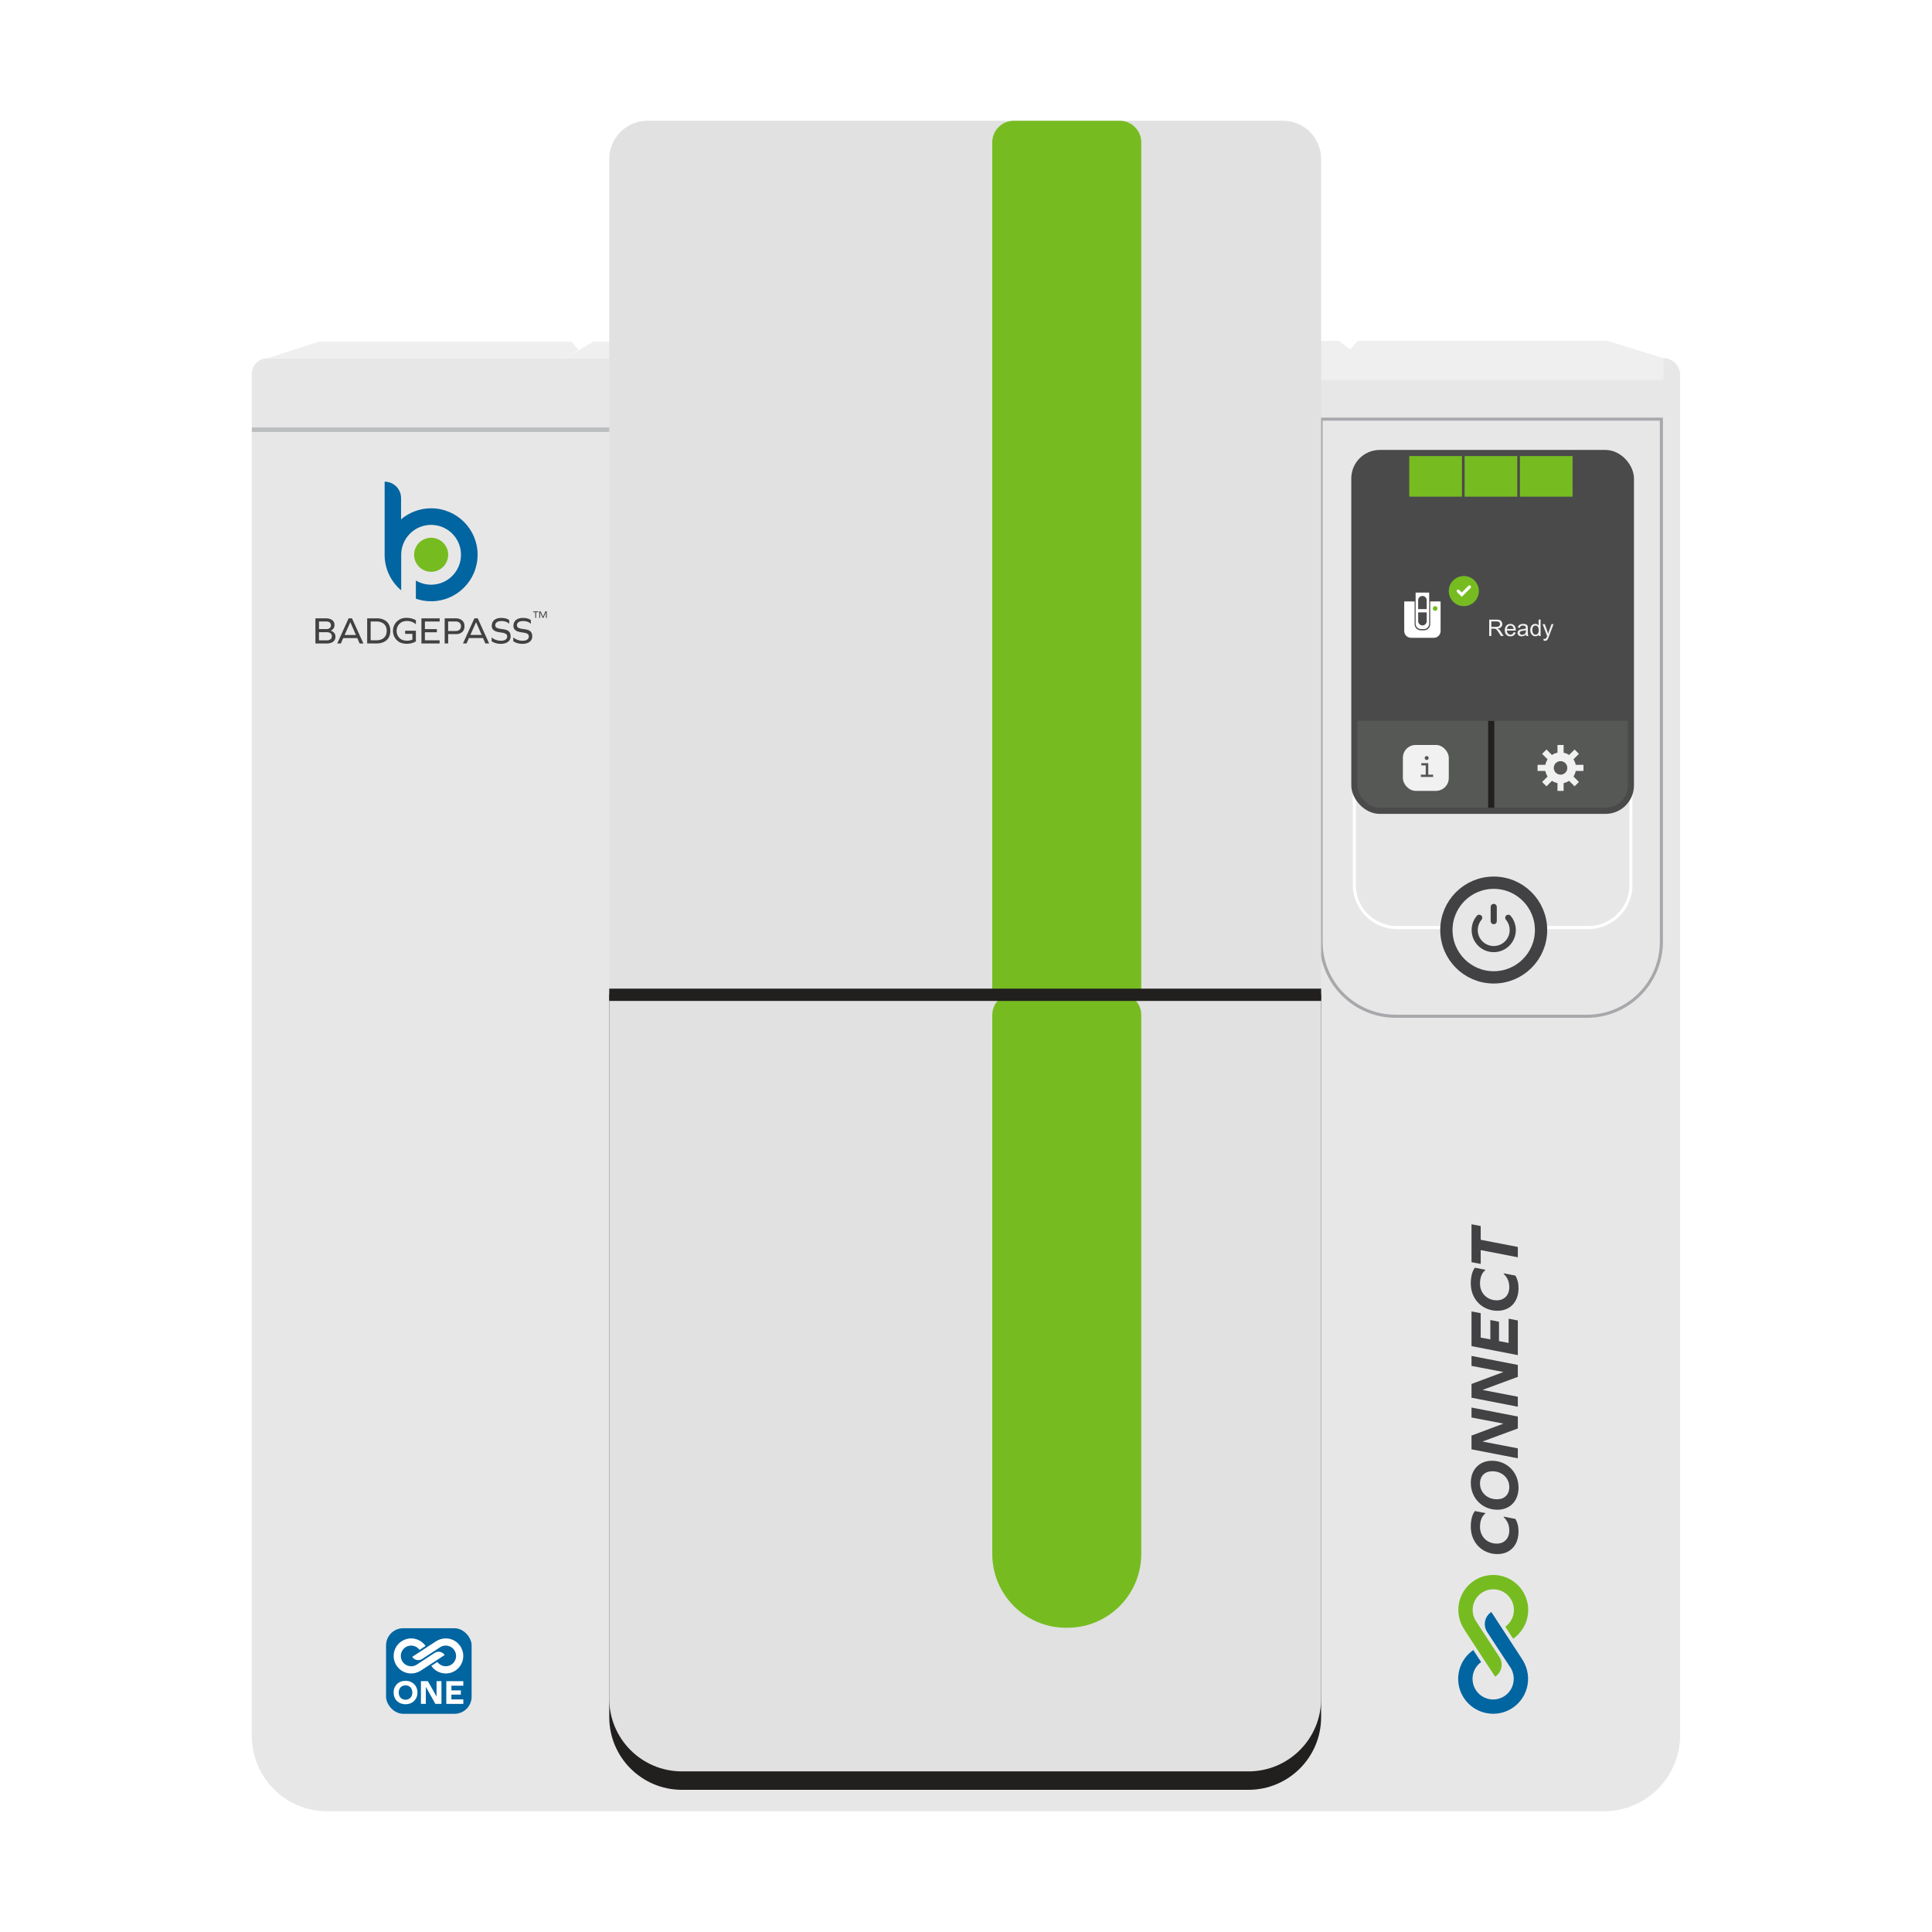
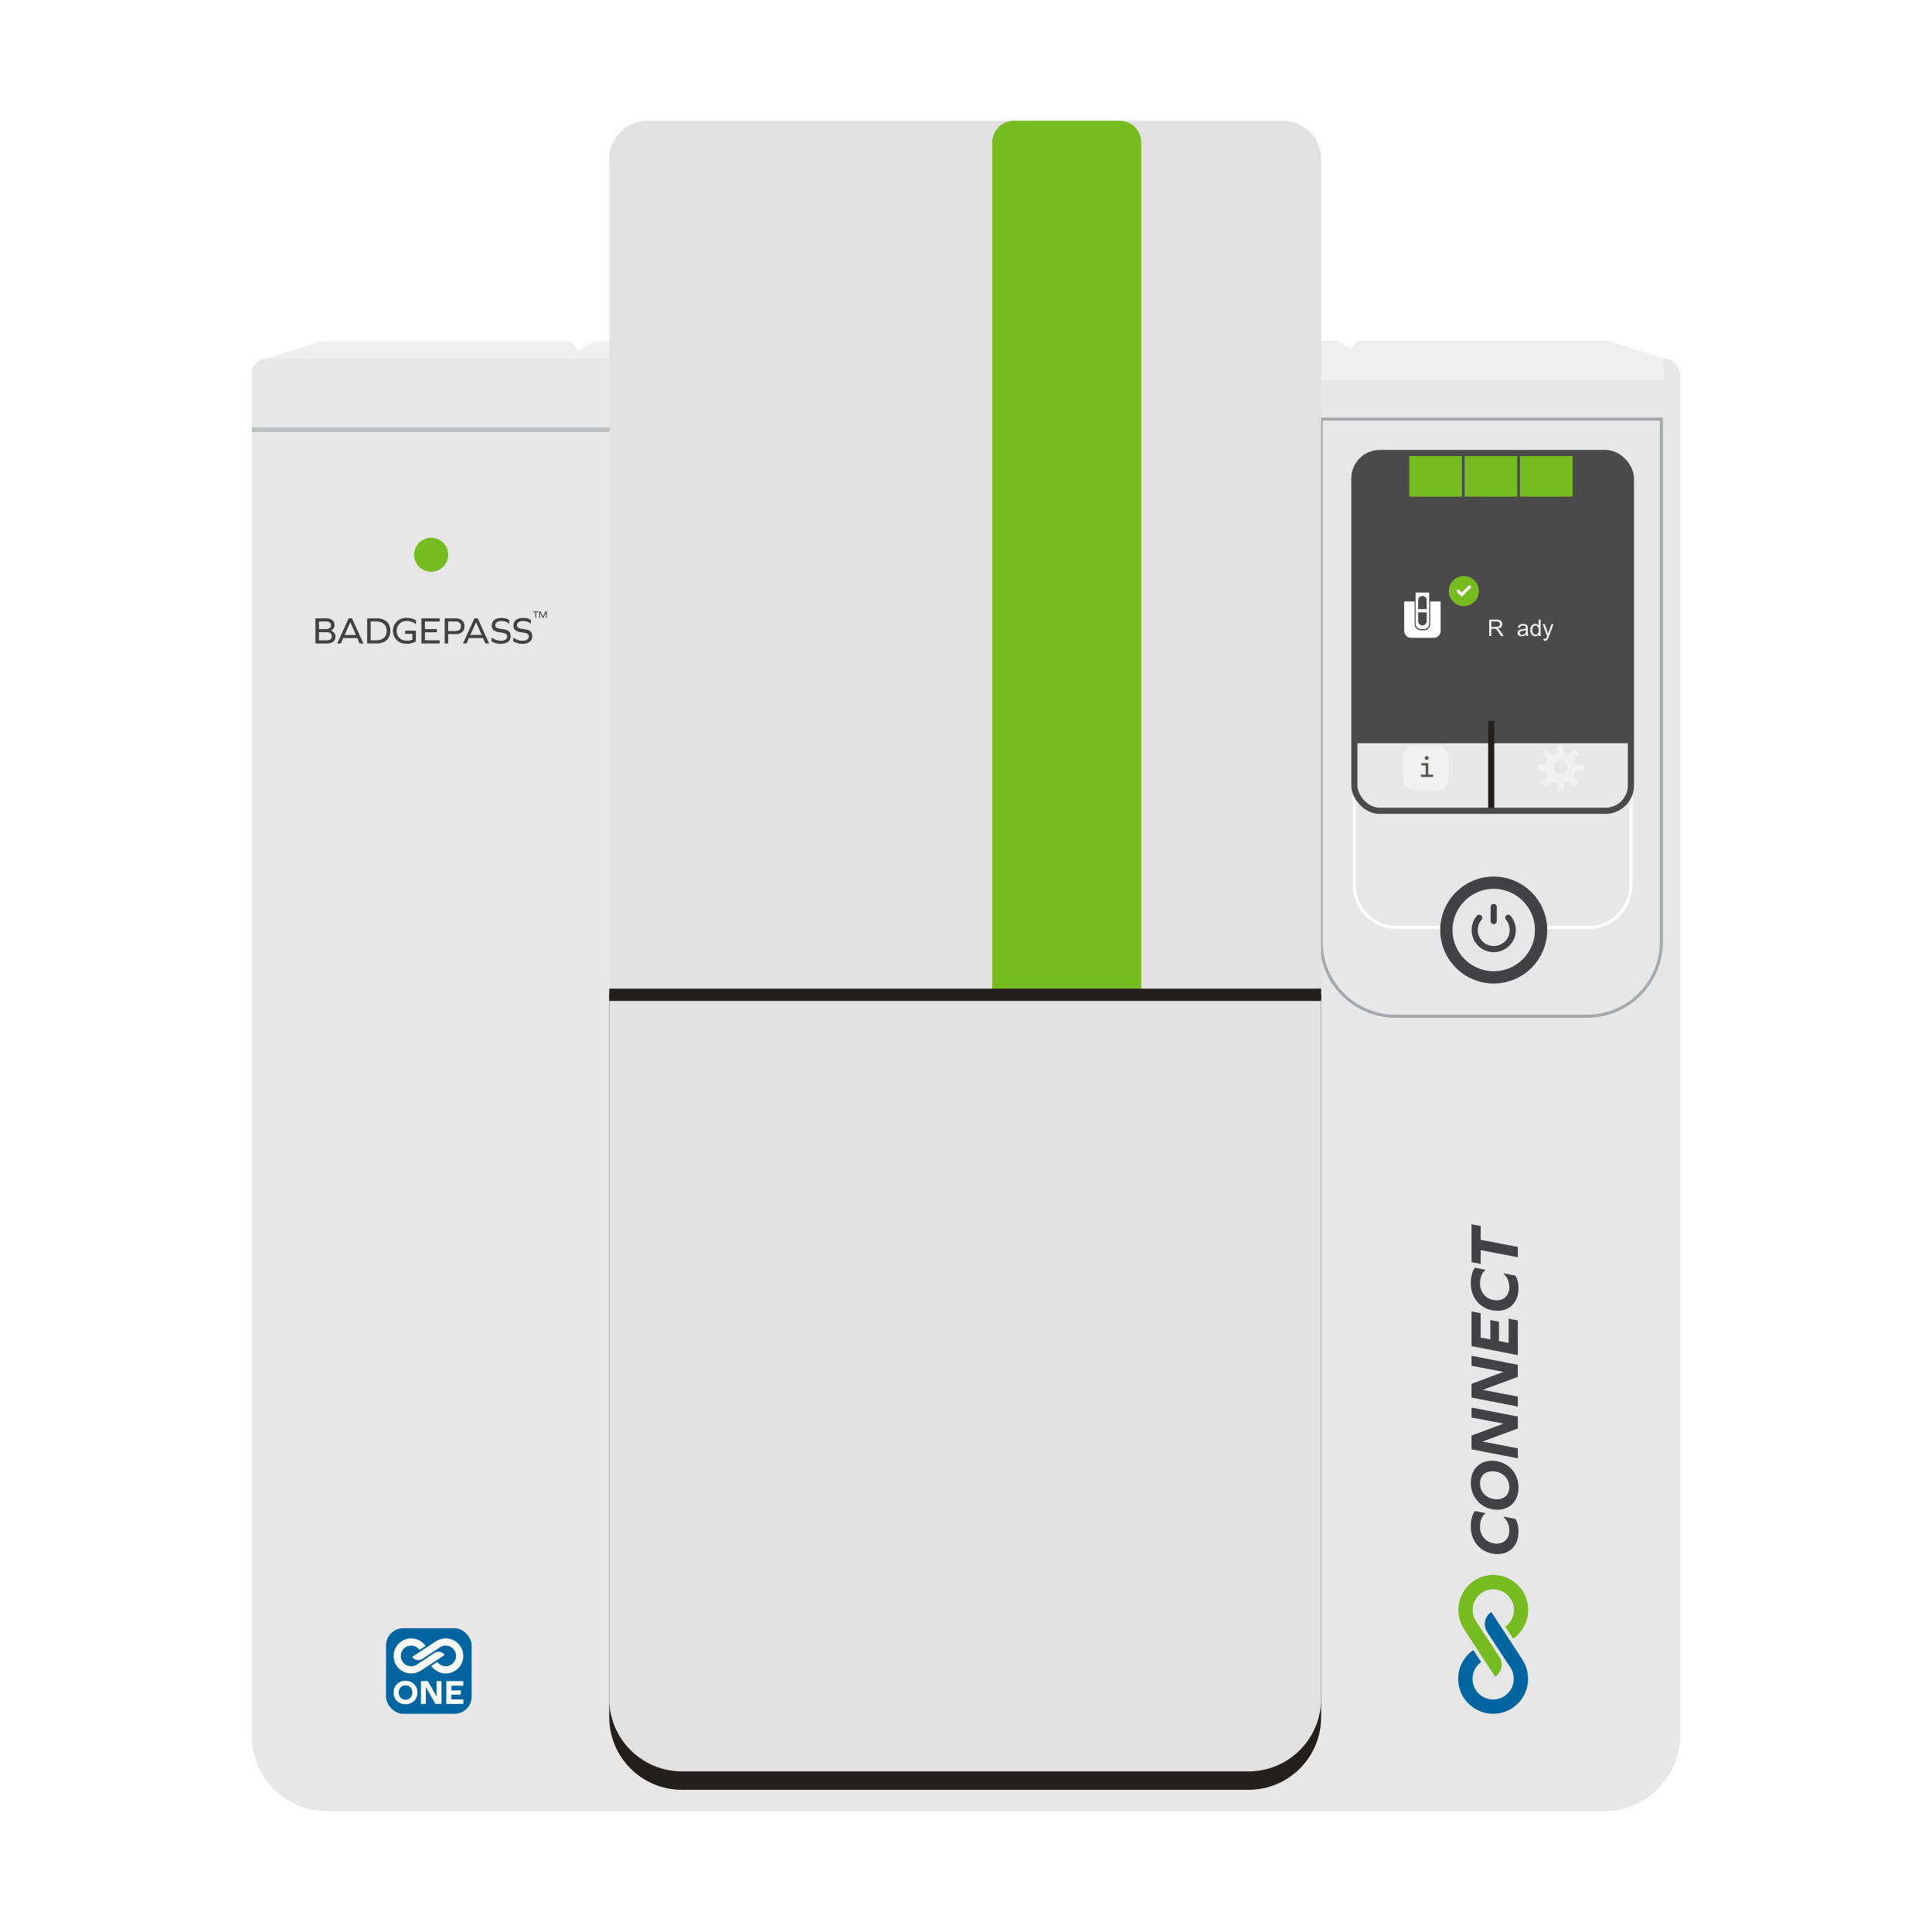
<svg xmlns="http://www.w3.org/2000/svg" viewBox="0 0 800 800">
  <defs>
    <style> .cls-1 { stroke: #bcbdbf; stroke-width: 1.85px; } .cls-1, .cls-2, .cls-3, .cls-4, .cls-5, .cls-6, .cls-7, .cls-8, .cls-9, .cls-10 { fill: none; stroke-miterlimit: 10; } .cls-11 { fill: #fff; } .cls-2, .cls-6 { stroke-linecap: round; } .cls-2, .cls-8, .cls-9 { stroke-width: 1.27px; } .cls-2, .cls-9 { stroke: #fff; } .cls-12 { fill: #424143; } .cls-13 { fill: #f0efef; } .cls-3, .cls-4 { stroke: #221f1f; } .cls-3, .cls-5 { stroke-width: 5.09px; } .cls-4, .cls-6, .cls-10 { stroke-width: 2.54px; } .cls-5, .cls-6 { stroke: #424143; } .cls-14 { fill: #414141; } .cls-15 { fill: #e8e7e7; } .cls-16 { fill: #0065a1; } .cls-17 { fill: #565855; } .cls-7 { stroke: #eb2027; stroke-width: .64px; } .cls-18 { fill: #221f1f; } .cls-19 { fill: #f1f1f1; } .cls-8 { stroke: #a7a8ab; } .cls-20 { fill: #76bc21; } .cls-10 { stroke: #4b4a4b; } .cls-21 { fill: #e0e1e0; } .cls-22 { fill: #4b4a4b; } </style>
  </defs>
  <g id="Layer_2" data-name="Layer 2">
    <rect class="cls-11" width="800" height="800" />
  </g>
  <g id="Layer_1" data-name="Layer 1">
    <g>
      <g>
        <g>
          <path class="cls-15" d="M110.82,148.32H688.79c3.83,0,6.93,3.11,6.93,6.93V718.45c0,17.41-14.14,31.55-31.55,31.55H135.43c-17.2,0-31.16-13.96-31.16-31.16V154.86c0-3.61,2.93-6.54,6.54-6.54Z" />
          <line class="cls-1" x1="104.27" y1="177.92" x2="303.17" y2="177.92" />
        </g>
        <g>
          <polygon class="cls-13" points="688.79 148.32 665.66 141.15 562.21 141.15 559.09 144.73 554.42 141.15 540.09 141.15 540.09 157.35 688.79 157.35 688.79 148.32" />
          <g>
            <polygon class="cls-13" points="239.5 144.89 236.7 141.46 132.09 141.46 110.82 148.32 234.05 148.32 239.5 144.89" />
            <polygon class="cls-13" points="277.73 141.46 245.74 141.46 234.05 148.32 277.73 148.32 277.73 141.46" />
          </g>
        </g>
      </g>
      <g>
        <path class="cls-8" d="M547.05,173.56h140.89v216.4c0,17.03-13.82,30.85-30.85,30.85h-79.2c-17.03,0-30.85-13.82-30.85-30.85V173.56h0Z" />
        <line class="cls-7" x1="560.81" y1="298.5" x2="675.32" y2="298.5" />
        <path class="cls-22" d="M571.32,187.58h93.48c5.8,0,10.52,4.71,10.52,10.52v109.65h-114.51v-109.65c0-5.8,4.71-10.52,10.52-10.52Z" />
        <g>
-           <path class="cls-17" d="M675.32,298.5v26.72c0,5.8-4.71,10.51-10.53,10.51h-93.47c-5.8,0-10.51-4.71-10.51-10.51v-26.72h114.51Z" />
          <line class="cls-4" x1="617.49" y1="298.5" x2="617.49" y2="335.74" />
          <path class="cls-19" d="M655.68,319.24v-2.54h-3.21c-.15-.81-.48-1.6-.94-2.27l2.26-2.27-1.78-1.81-2.29,2.27c-.66-.46-1.45-.79-2.26-.94v-3.21h-2.54v3.21c-.84,.15-1.6,.48-2.29,.94l-2.26-2.27-1.81,1.81,2.26,2.27c-.43,.66-.76,1.45-.94,2.27h-3.21v2.54h3.21c.18,.84,.51,1.6,.94,2.29l-2.26,2.26,1.81,1.81,2.26-2.27c.69,.43,1.45,.76,2.29,.94v3.21h2.54v-3.21c.81-.18,1.6-.51,2.26-.94l2.29,2.27,1.78-1.81-2.26-2.26c.46-.69,.79-1.45,.94-2.29h3.21Zm-9.49,1.53c-1.55,0-2.8-1.25-2.8-2.8s1.25-2.8,2.8-2.8,2.8,1.25,2.8,2.8-1.25,2.8-2.8,2.8Z" />
          <g>
            <rect class="cls-19" x="580.9" y="308.47" width="19.01" height="19.01" rx="5.3" ry="5.3" />
            <path class="cls-17" d="M593.42,320.77v.95h-5.07v-.95h2.01v-3.83h-1.81v-.95h2.87v4.77h2Zm-3.49-6.89c0-.46,.37-.83,.83-.83s.83,.37,.83,.83-.37,.83-.83,.83-.83-.37-.83-.83Z" />
          </g>
        </g>
        <g>
          <path class="cls-19" d="M616.64,263.37v-6.8h3.01c.61,0,1.07,.06,1.38,.18s.57,.34,.76,.65c.19,.31,.28,.65,.28,1.02,0,.48-.16,.89-.47,1.22-.31,.33-.8,.54-1.45,.63,.24,.12,.42,.23,.54,.34,.26,.24,.51,.54,.75,.9l1.18,1.85h-1.13l-.9-1.42c-.26-.41-.48-.72-.65-.94-.17-.22-.32-.37-.46-.45s-.27-.15-.41-.18c-.1-.02-.27-.03-.5-.03h-1.04v3.02h-.9Zm.9-3.8h1.94c.41,0,.73-.04,.96-.13,.23-.08,.41-.22,.53-.41,.12-.19,.18-.39,.18-.61,0-.32-.12-.58-.35-.79-.23-.21-.6-.31-1.11-.31h-2.15v2.25Z" />
-           <path class="cls-19" d="M626.75,261.79l.86,.11c-.14,.5-.39,.9-.76,1.18-.37,.28-.84,.42-1.41,.42-.72,0-1.29-.22-1.71-.67s-.63-1.07-.63-1.87,.21-1.47,.64-1.93c.43-.46,.98-.69,1.66-.69s1.2,.22,1.62,.67c.42,.45,.63,1.08,.63,1.89,0,.05,0,.12,0,.22h-3.68c.03,.54,.18,.96,.46,1.24s.62,.43,1.03,.43c.31,0,.57-.08,.78-.24,.22-.16,.39-.42,.52-.77Zm-2.74-1.35h2.75c-.04-.41-.14-.73-.32-.93-.27-.32-.61-.48-1.03-.48-.38,0-.71,.13-.97,.39-.26,.26-.41,.6-.43,1.03Z" />
          <path class="cls-19" d="M631.88,262.77c-.31,.26-.61,.45-.89,.56-.29,.11-.59,.16-.92,.16-.54,0-.96-.13-1.25-.4-.29-.26-.44-.6-.44-1.01,0-.24,.05-.46,.16-.66,.11-.2,.26-.36,.43-.48,.18-.12,.38-.21,.6-.27,.16-.04,.41-.09,.74-.13,.67-.08,1.17-.18,1.49-.29,0-.11,0-.19,0-.22,0-.34-.08-.58-.24-.72-.21-.19-.53-.28-.95-.28-.39,0-.68,.07-.87,.21-.19,.14-.33,.38-.41,.73l-.82-.11c.07-.35,.2-.63,.37-.85,.17-.22,.41-.38,.74-.5,.32-.12,.7-.17,1.12-.17s.76,.05,1.02,.15,.46,.22,.58,.37c.12,.15,.21,.34,.26,.57,.03,.14,.04,.4,.04,.77v1.11c0,.78,.02,1.27,.05,1.47,.04,.21,.11,.4,.21,.59h-.87c-.08-.17-.14-.38-.17-.61Zm-.07-1.86c-.3,.12-.76,.23-1.36,.32-.34,.05-.59,.1-.73,.17s-.25,.15-.33,.27-.11,.25-.11,.4c0,.22,.08,.41,.25,.56,.17,.15,.42,.22,.74,.22s.61-.07,.86-.21c.25-.14,.43-.34,.55-.58,.09-.19,.13-.47,.13-.83v-.31Z" />
          <path class="cls-19" d="M637.15,263.37v-.62c-.31,.49-.77,.73-1.38,.73-.39,0-.75-.11-1.08-.33s-.58-.52-.77-.91-.27-.83-.27-1.34,.08-.94,.25-1.34c.16-.4,.41-.71,.74-.92s.69-.32,1.1-.32c.3,0,.56,.06,.79,.19,.23,.12,.42,.29,.57,.49v-2.44h.83v6.8h-.78Zm-2.64-2.46c0,.63,.13,1.1,.4,1.42s.58,.47,.94,.47,.68-.15,.93-.45c.26-.3,.38-.75,.38-1.37,0-.67-.13-1.17-.39-1.48-.26-.32-.58-.47-.96-.47s-.68,.15-.93,.45c-.25,.3-.37,.78-.37,1.43Z" />
          <path class="cls-19" d="M639.2,265.27l-.09-.79c.18,.05,.34,.07,.48,.07,.19,0,.34-.03,.44-.09,.11-.06,.2-.15,.28-.26,.05-.08,.14-.29,.25-.62,.01-.05,.04-.11,.07-.2l-1.87-4.94h.9l1.03,2.85c.13,.36,.25,.74,.36,1.14,.1-.39,.21-.76,.35-1.12l1.05-2.87h.84l-1.88,5.01c-.2,.54-.36,.91-.47,1.12-.15,.27-.32,.48-.51,.6-.19,.13-.42,.19-.69,.19-.16,0-.34-.03-.54-.1Z" />
        </g>
        <g>
          <circle class="cls-20" cx="606.14" cy="244.75" r="6.23" />
          <polyline class="cls-2" points="603.81 244.75 605.29 246.23 608.48 243.04" />
        </g>
        <path class="cls-11" d="M596.52,249.04v12.24c0,1.58-1.25,2.82-2.82,2.82h-9.42c-1.55,0-2.82-1.25-2.82-2.82v-12.24h4.3v9.38c0,1.43,1.14,2.57,2.57,2.57h1.35c1.4,0,2.54-1.14,2.54-2.57v-9.38h4.3Z" />
-         <circle class="cls-20" cx="594.26" cy="251.96" r=".97" />
        <path class="cls-11" d="M586.18,245.38h5.61v12.89c0,1.23-.99,2.22-2.22,2.22h-1.17c-1.23,0-2.22-.99-2.22-2.22v-12.89h0Z" />
        <g>
          <path class="cls-22" d="M590.78,253.57v3.62c0,.98-.79,1.77-1.77,1.77h0c-.98,0-1.77-.79-1.77-1.77v-3.62h3.54Z" />
          <path class="cls-22" d="M587.23,252.22v-3.67c0-.98,.79-1.77,1.77-1.77h0c.98,0,1.77,.79,1.77,1.77v3.67h-3.54Z" />
        </g>
        <g>
          <rect class="cls-20" x="583.55" y="187.58" width="21.81" height="18.07" />
          <rect class="cls-20" x="606.46" y="187.58" width="21.81" height="18.07" />
          <rect class="cls-20" x="629.36" y="187.58" width="21.81" height="18.07" />
        </g>
        <path class="cls-9" d="M598.94,384.09h-20.5c-9.74,0-17.63-7.89-17.63-17.63V198.09c0-5.81,4.71-10.52,10.52-10.52h93.48c5.81,0,10.52,4.71,10.52,10.52v168.36c0,9.74-7.89,17.63-17.63,17.63h-19.6" />
        <g>
          <circle class="cls-5" cx="618.52" cy="385.11" r="19.6" />
          <g>
            <path class="cls-6" d="M624.54,380.03c1.16,1.37,1.86,3.15,1.86,5.09,0,4.35-3.53,7.88-7.88,7.88s-7.88-3.53-7.88-7.88c0-1.94,.7-3.71,1.86-5.09" />
            <line class="cls-6" x1="618.52" y1="381.42" x2="618.52" y2="375.54" />
          </g>
        </g>
        <rect class="cls-10" x="560.81" y="187.58" width="114.51" height="148.16" rx="10.52" ry="10.52" />
      </g>
      <g>
        <g>
          <g>
            <path class="cls-20" d="M620.99,652.41c1.04,.19,2.03,.49,2.96,.89,6.15,2.58,9.87,9.18,8.6,16.01-.45,2.36-1.44,4.48-2.83,6.25-.9,1.16-1.97,2.17-3.16,3l-.4-.61-2.84-4.36c.88-.64,1.65-1.45,2.24-2.4,.56-.88,.97-1.89,1.17-2.98,.53-2.82-.39-5.57-2.24-7.49-1.19-1.24-2.77-2.14-4.59-2.48-2.43-.46-4.82,.17-6.67,1.54-1.66,1.23-2.88,3.08-3.29,5.27-.32,1.7-.11,3.39,.51,4.88,.12,.28,.25,.56,.4,.83,.14,.25,.29,.48,.44,.71l5.3,8.1h0l.34,.52,.82,1.26,3.13,4.77c1.72,2.71,.98,6.3-1.68,8.11,0,0,0,0,0,0-.03,.02-.06,.04-.09,.06h0l-1.94-2.95-10.82-16.53,.04-.03c-.96-1.4-1.67-2.94-2.07-4.61-.51-1.99-.61-4.1-.21-6.22,.16-.85,.39-1.67,.69-2.45,.7-1.88,1.78-3.55,3.13-4.94,1.88-1.95,4.29-3.35,6.96-4,0,0,.02,0,.02,0,1.94-.48,4.01-.55,6.1-.17Z" />
            <path class="cls-16" d="M617.54,667.51h0l12.72,19.48h-.02s.34,.54,.34,.54c.78,1.26,1.36,2.63,1.73,4.09,.5,1.97,.59,4.1,.19,6.22-.17,.89-.41,1.74-.73,2.56-.72,1.88-1.8,3.54-3.16,4.91-1.9,1.94-4.33,3.32-6.99,3.94-1.91,.45-3.94,.52-6,.13-1.23-.23-2.41-.61-3.49-1.12-5.84-2.72-9.33-9.13-8.08-15.76,.46-2.45,1.51-4.62,2.97-6.43,0-.01,.01-.02,.02-.02,.87-1.07,1.89-2.01,3.01-2.8l.39,.59,2.87,4.39c-.86,.61-1.61,1.39-2.2,2.29-.59,.9-1.01,1.93-1.22,3.07-.51,2.75,.35,5.44,2.1,7.36,1.21,1.31,2.83,2.26,4.71,2.62,2.4,.45,4.74-.15,6.57-1.47,1.71-1.24,2.98-3.11,3.39-5.36,.3-1.62,.14-3.23-.41-4.67-.14-.36-.3-.71-.48-1.05-.15-.24-.29-.46-.44-.69l-5.32-8.09-.34-.53-3.88-5.95c-1.78-2.73-1.04-6.38,1.65-8.2,.03-.02,.06-.04,.09-.06Z" />
          </g>
          <g>
            <path class="cls-12" d="M610.74,625.69l4.3,.84v.2c-1.5,1.04-2.2,3.18-2.2,5.52,0,4.02,2.95,6.93,6.96,6.93,3.12,0,5.17-2.17,5.17-5.46,0-2.43-.92-4.13-2.34-5.52v-.2l4.88,.95c.78,1.44,1.27,2.8,1.27,5.26,0,5.72-3.58,9.3-8.7,9.3-6.33,0-11.06-4.8-11.06-11.29,0-2.75,.55-5.03,1.7-6.53Z" />
            <path class="cls-12" d="M617.78,604.87c6.27,0,11.01,4.8,11.01,11.12,0,5.55-3.58,9.16-8.75,9.16-6.24,0-11.01-4.8-11.01-11.12,0-5.55,3.58-9.16,8.75-9.16Zm2.11,15.95c3.06,0,5.08-1.94,5.08-5.05,0-3.75-3-6.56-7.02-6.56-3.09,0-5.11,1.96-5.11,5.05,0,3.78,3,6.56,7.05,6.56Z" />
            <path class="cls-12" d="M628.5,591.5l-14.53,5.37v.06l14.53,2.8v4.13l-19.18-3.73v-5.69l13.14-4.91v-.06l-13.14-2.51v-4.13l19.18,3.73v4.94Z" />
-             <path class="cls-12" d="M628.5,570.13l-14.53,5.37v.06l14.53,2.8v4.13l-19.18-3.73v-5.69l13.14-4.91v-.06l-13.14-2.51v-4.13l19.18,3.73v4.94Z" />
+             <path class="cls-12" d="M628.5,570.13l-14.53,5.37l14.53,2.8v4.13l-19.18-3.73v-5.69l13.14-4.91v-.06l-13.14-2.51v-4.13l19.18,3.73v4.94Z" />
            <path class="cls-12" d="M624.69,556.1v-10.05l3.81,.72v14.36l-19.18-3.73v-14.36l3.81,.72v10.11l3.99,.75v-8.03l3.58,.72v8l3.99,.78Z" />
            <path class="cls-12" d="M610.74,524.94l4.3,.84v.2c-1.5,1.04-2.2,3.18-2.2,5.52,0,4.02,2.95,6.93,6.96,6.93,3.12,0,5.17-2.17,5.17-5.46,0-2.43-.92-4.13-2.34-5.52v-.2l4.88,.95c.78,1.44,1.27,2.8,1.27,5.26,0,5.72-3.58,9.3-8.7,9.3-6.33,0-11.06-4.8-11.06-11.29,0-2.75,.55-5.03,1.7-6.53Z" />
            <path class="cls-12" d="M628.5,516.34v4.27l-15.37-2.97v5.72l-3.81-.72v-15.69l3.81,.72v5.69l15.37,2.98Z" />
          </g>
        </g>
        <g>
          <rect class="cls-16" x="159.86" y="674.22" width="35.43" height="35.43" rx="7.09" ry="7.09" />
          <g>
            <g>
              <path class="cls-11" d="M191.71,687.03c-.1,.52-.25,1.02-.45,1.48-1.29,3.09-4.6,4.95-8.03,4.31-1.18-.23-2.25-.72-3.14-1.42-.58-.45-1.09-.99-1.5-1.59l.31-.2,2.19-1.43c.32,.44,.73,.83,1.2,1.12,.44,.28,.95,.49,1.49,.59,1.41,.26,2.79-.2,3.76-1.12,.62-.6,1.07-1.39,1.24-2.3,.23-1.22-.09-2.42-.77-3.35-.62-.83-1.54-1.45-2.64-1.65-.85-.16-1.7-.05-2.45,.26-.14,.06-.28,.12-.42,.2-.13,.07-.24,.14-.36,.22l-4.07,2.66h0s-.26,.17-.26,.17l-.63,.41-2.4,1.57c-1.36,.86-3.16,.49-4.07-.84,0,0,0,0,0,0-.01-.01-.02-.03-.03-.04h0s1.48-.97,1.48-.97l8.29-5.43v.02c.72-.48,1.49-.84,2.33-1.04,1-.26,2.06-.31,3.12-.11,.43,.08,.84,.19,1.23,.34,.94,.35,1.78,.89,2.48,1.57,.98,.94,1.68,2.15,2.01,3.49,0,0,0,0,0,.01,.24,.97,.28,2.01,.08,3.06Z" />
              <path class="cls-11" d="M184.13,685.3h0s-9.77,6.39-9.77,6.39h0s-.27,.16-.27,.16c-.63,.39-1.32,.68-2.05,.87-.99,.25-2.06,.3-3.12,.1-.45-.08-.87-.21-1.28-.36-.94-.36-1.77-.9-2.46-1.58-.97-.95-1.67-2.17-1.98-3.51-.23-.96-.26-1.98-.07-3.01,.12-.62,.31-1.21,.56-1.75,1.37-2.93,4.58-4.68,7.91-4.05,1.23,.23,2.32,.76,3.23,1.49,0,0,0,0,0,0,.54,.44,1.01,.95,1.4,1.51l-.3,.19-2.2,1.44c-.31-.43-.7-.81-1.15-1.1-.45-.3-.97-.51-1.54-.61-1.38-.26-2.73,.18-3.69,1.05-.66,.6-1.13,1.42-1.32,2.36-.22,1.2,.07,2.38,.74,3.3,.62,.86,1.56,1.49,2.69,1.7,.81,.15,1.62,.07,2.34-.21,.18-.07,.36-.15,.52-.24,.12-.07,.23-.14,.35-.22l4.06-2.67,.26-.17,2.99-1.95c1.37-.89,3.2-.52,4.12,.83,.01,.01,.02,.03,.03,.04Z" />
            </g>
            <g>
              <path class="cls-11" d="M172.86,700.84c0,2.83-2.04,4.85-4.94,4.85s-4.94-2.01-4.94-4.85,2.04-4.85,4.94-4.85,4.94,2.01,4.94,4.85Zm-7.76,0c0,1.76,1.15,2.98,2.82,2.98s2.82-1.22,2.82-2.98-1.15-2.98-2.82-2.98-2.82,1.22-2.82,2.98Z" />
              <path class="cls-11" d="M176.36,698.56h-.03v6.98h-2.03v-9.41h2.88l3.56,6.32h.03v-6.32h2.03v9.41h-2.52l-3.91-6.98Z" />
              <path class="cls-11" d="M190.83,701.71h-3.92v1.97h4.94v1.87h-7.04v-9.41h7.04v1.87h-4.94v1.94h3.92v1.76Z" />
            </g>
          </g>
        </g>
        <g>
          <g>
            <g>
              <polygon class="cls-14" points="220.76 253.51 221.64 253.51 221.64 255.84 222 255.84 222 253.51 222.89 253.51 222.89 253.17 220.76 253.17 220.76 253.51" />
              <polygon class="cls-14" points="226.22 253.17 226.17 253.17 226.05 253.17 225.89 253.17 225.84 253.17 224.86 255.35 223.87 253.17 223.81 253.17 223.65 253.17 223.55 253.17 223.48 253.17 223.3 253.17 223.3 255.84 223.65 255.84 223.65 253.53 224.69 255.84 225.02 255.84 226.05 253.53 226.05 255.84 226.42 255.84 226.42 253.17 226.22 253.17" />
            </g>
            <g>
              <polygon class="cls-14" points="174.51 257.15 174.51 257.35 174.51 260.5 174.51 261.81 174.51 265.14 174.51 266.45 175.94 266.45 182.03 266.45 182.03 265.14 175.94 265.14 175.94 261.81 180.91 261.81 180.91 260.5 175.94 260.5 175.94 257.35 182.06 257.35 182.06 256.05 174.51 256.05 174.51 257.15" />
              <path class="cls-14" d="M196.43,256.04l-4.72,10.39h1.49l.99-2.23h5.81l.97,2.23h1.56l-4.71-10.39h-1.39Zm-1.66,6.87l2.36-5.29,2.32,5.29h-4.68Z" />
              <path class="cls-14" d="M144.36,256.04l-4.72,10.41h1.49l.99-2.23h5.82l.98,2.23h1.56l-4.73-10.41h-1.4Zm-1.66,6.89l2.36-5.3,2.32,5.3h-4.68Z" />
              <path class="cls-14" d="M156.44,256.04h-4.4v10.39h4.4s5.19,0,5.19-5.21-5.19-5.19-5.19-5.19Zm-.2,9.09h-2.76v-7.78h2.76s3.89-.01,3.89,3.88-3.89,3.9-3.89,3.9Z" />
              <path class="cls-14" d="M189.08,256.05h-3.5s-1.45,0-1.45,0v10.38h1.45v-3.85h3.5s3.26,0,3.26-3.26-3.26-3.26-3.26-3.26Zm-.17,5.23h-3.34v-3.93h3.34s1.97,0,1.97,1.96-1.97,1.97-1.97,1.97Z" />
              <path class="cls-14" d="M215.76,260.33c-1.83-.34-1.72-1.25-1.71-1.54,.01-.29,.15-1.63,2.53-1.63s3.24,1.17,3.24,1.17v-1.56s-.92-.91-3.35-.91-3.88,1.26-3.88,3.32,2.01,2.47,3.52,2.68c1.52,.2,3.31,.44,2.79,2.21-.52,1.77-4.5,1.64-6.36-.15v1.62c2.4,1.69,7.69,1.58,7.84-1.83,.16-3.28-2.79-3.03-4.62-3.37Z" />
              <path class="cls-14" d="M206.79,260.33c-1.83-.34-1.73-1.25-1.71-1.54,0-.29,.15-1.63,2.53-1.63s3.24,1.17,3.24,1.17v-1.56s-.93-.91-3.35-.91-3.88,1.26-3.88,3.32,2.01,2.47,3.52,2.68c1.52,.2,3.31,.44,2.8,2.21-.51,1.77-4.5,1.64-6.36-.15v1.62c2.4,1.69,7.69,1.58,7.85-1.83,.16-3.28-2.79-3.03-4.63-3.37Z" />
              <path class="cls-14" d="M168.22,255.84h0c-.07,0-.13,0-.2,0-.71,0-1.39,.14-2,.4h0c-1.94,.8-3.31,2.73-3.31,4.98,0,2.1,1.18,3.92,2.91,4.81h0c.86,.35,1.83,.55,2.85,.55,.06,0,.12,0,.18,0h0c1.32-.03,2.55-.39,3.56-.97h0v-4.45h-4.46v1.3h3.01v2.4c-.66,.29-1.41,.44-2.21,.44-.09,0-.17,0-.25,0h0c-.75-.03-1.45-.21-2.07-.49h0c-1.19-.69-2.01-2.03-2.01-3.57,0-1.72,1.02-3.2,2.46-3.79h0c.36-.13,.73-.22,1.12-.27h0c.25-.03,.5-.05,.76-.05,1.45,0,2.75,.53,3.65,1.37v-1.68c-1.06-.62-2.35-.98-3.74-.98-.08,0-.17,0-.25,0Z" />
              <path class="cls-14" d="M136.96,261.14c.79-.36,1.55-1.04,1.55-2.37,0-2.72-3.23-2.73-3.23-2.73h-3.2s-1.47,0-1.47,0v10.42h5.04s3.26-.04,3.26-2.78c0-1.55-1.04-2.23-1.95-2.53Zm-1.65-3.8s1.74,0,1.74,1.57-1.73,1.58-1.73,1.58h-3.23v-3.15h3.23Zm.26,7.82h-3.49v-3.37h3.48s1.86,.01,1.86,1.67-1.86,1.69-1.86,1.69Z" />
            </g>
          </g>
          <g>
-             <path class="cls-16" d="M197.76,229.72c0,10.63-8.62,19.25-19.25,19.25-2.21,0-4.34-.37-6.31-1.06v-7.53c1.85,1.1,4.01,1.73,6.31,1.73,6.84,0,12.38-5.55,12.38-12.39s-5.54-12.38-12.38-12.38-12.38,5.55-12.38,12.38v14.73c-4.19-3.53-6.86-8.82-6.86-14.73v-30.27c3.75,0,6.8,3.04,6.8,6.8v8.8c3.35-2.85,7.7-4.57,12.45-4.57,10.63,0,19.25,8.62,19.25,19.24Z" />
            <path class="cls-20" d="M178.52,236.77c3.9,0,7.06-3.16,7.06-7.05s-3.16-7.05-7.06-7.05-7.05,3.16-7.05,7.05,3.16,7.05,7.05,7.05Z" />
          </g>
        </g>
      </g>
      <g>
        <path class="cls-18" d="M252.28,411.34h294.77v299.71c0,16.6-13.47,30.07-30.07,30.07h-234.63c-16.6,0-30.07-13.47-30.07-30.07V411.34h0Z" />
        <g>
          <path class="cls-21" d="M268.1,50h263.13c8.73,0,15.82,7.09,15.82,15.82V411.92H252.28V65.82c0-8.73,7.09-15.82,15.82-15.82Z" />
          <path class="cls-21" d="M252.28,413.89h294.77v289.53c0,16.6-13.47,30.07-30.07,30.07h-234.63c-16.6,0-30.07-13.47-30.07-30.07V413.89h0Z" />
        </g>
        <g>
          <path class="cls-20" d="M419.84,50h43.77c4.95,0,8.96,4.02,8.96,8.96V411.92h-61.7V58.96c0-4.95,4.02-8.96,8.96-8.96Z" />
-           <path class="cls-20" d="M419.84,411.34h43.77c4.95,0,8.96,4.02,8.96,8.96v223.16c0,16.87-13.69,30.56-30.56,30.56h-.57c-16.87,0-30.56-13.69-30.56-30.56v-223.16c0-4.95,4.02-8.96,8.96-8.96Z" />
        </g>
        <line class="cls-3" x1="252.28" y1="411.92" x2="547.05" y2="411.92" />
      </g>
    </g>
  </g>
</svg>